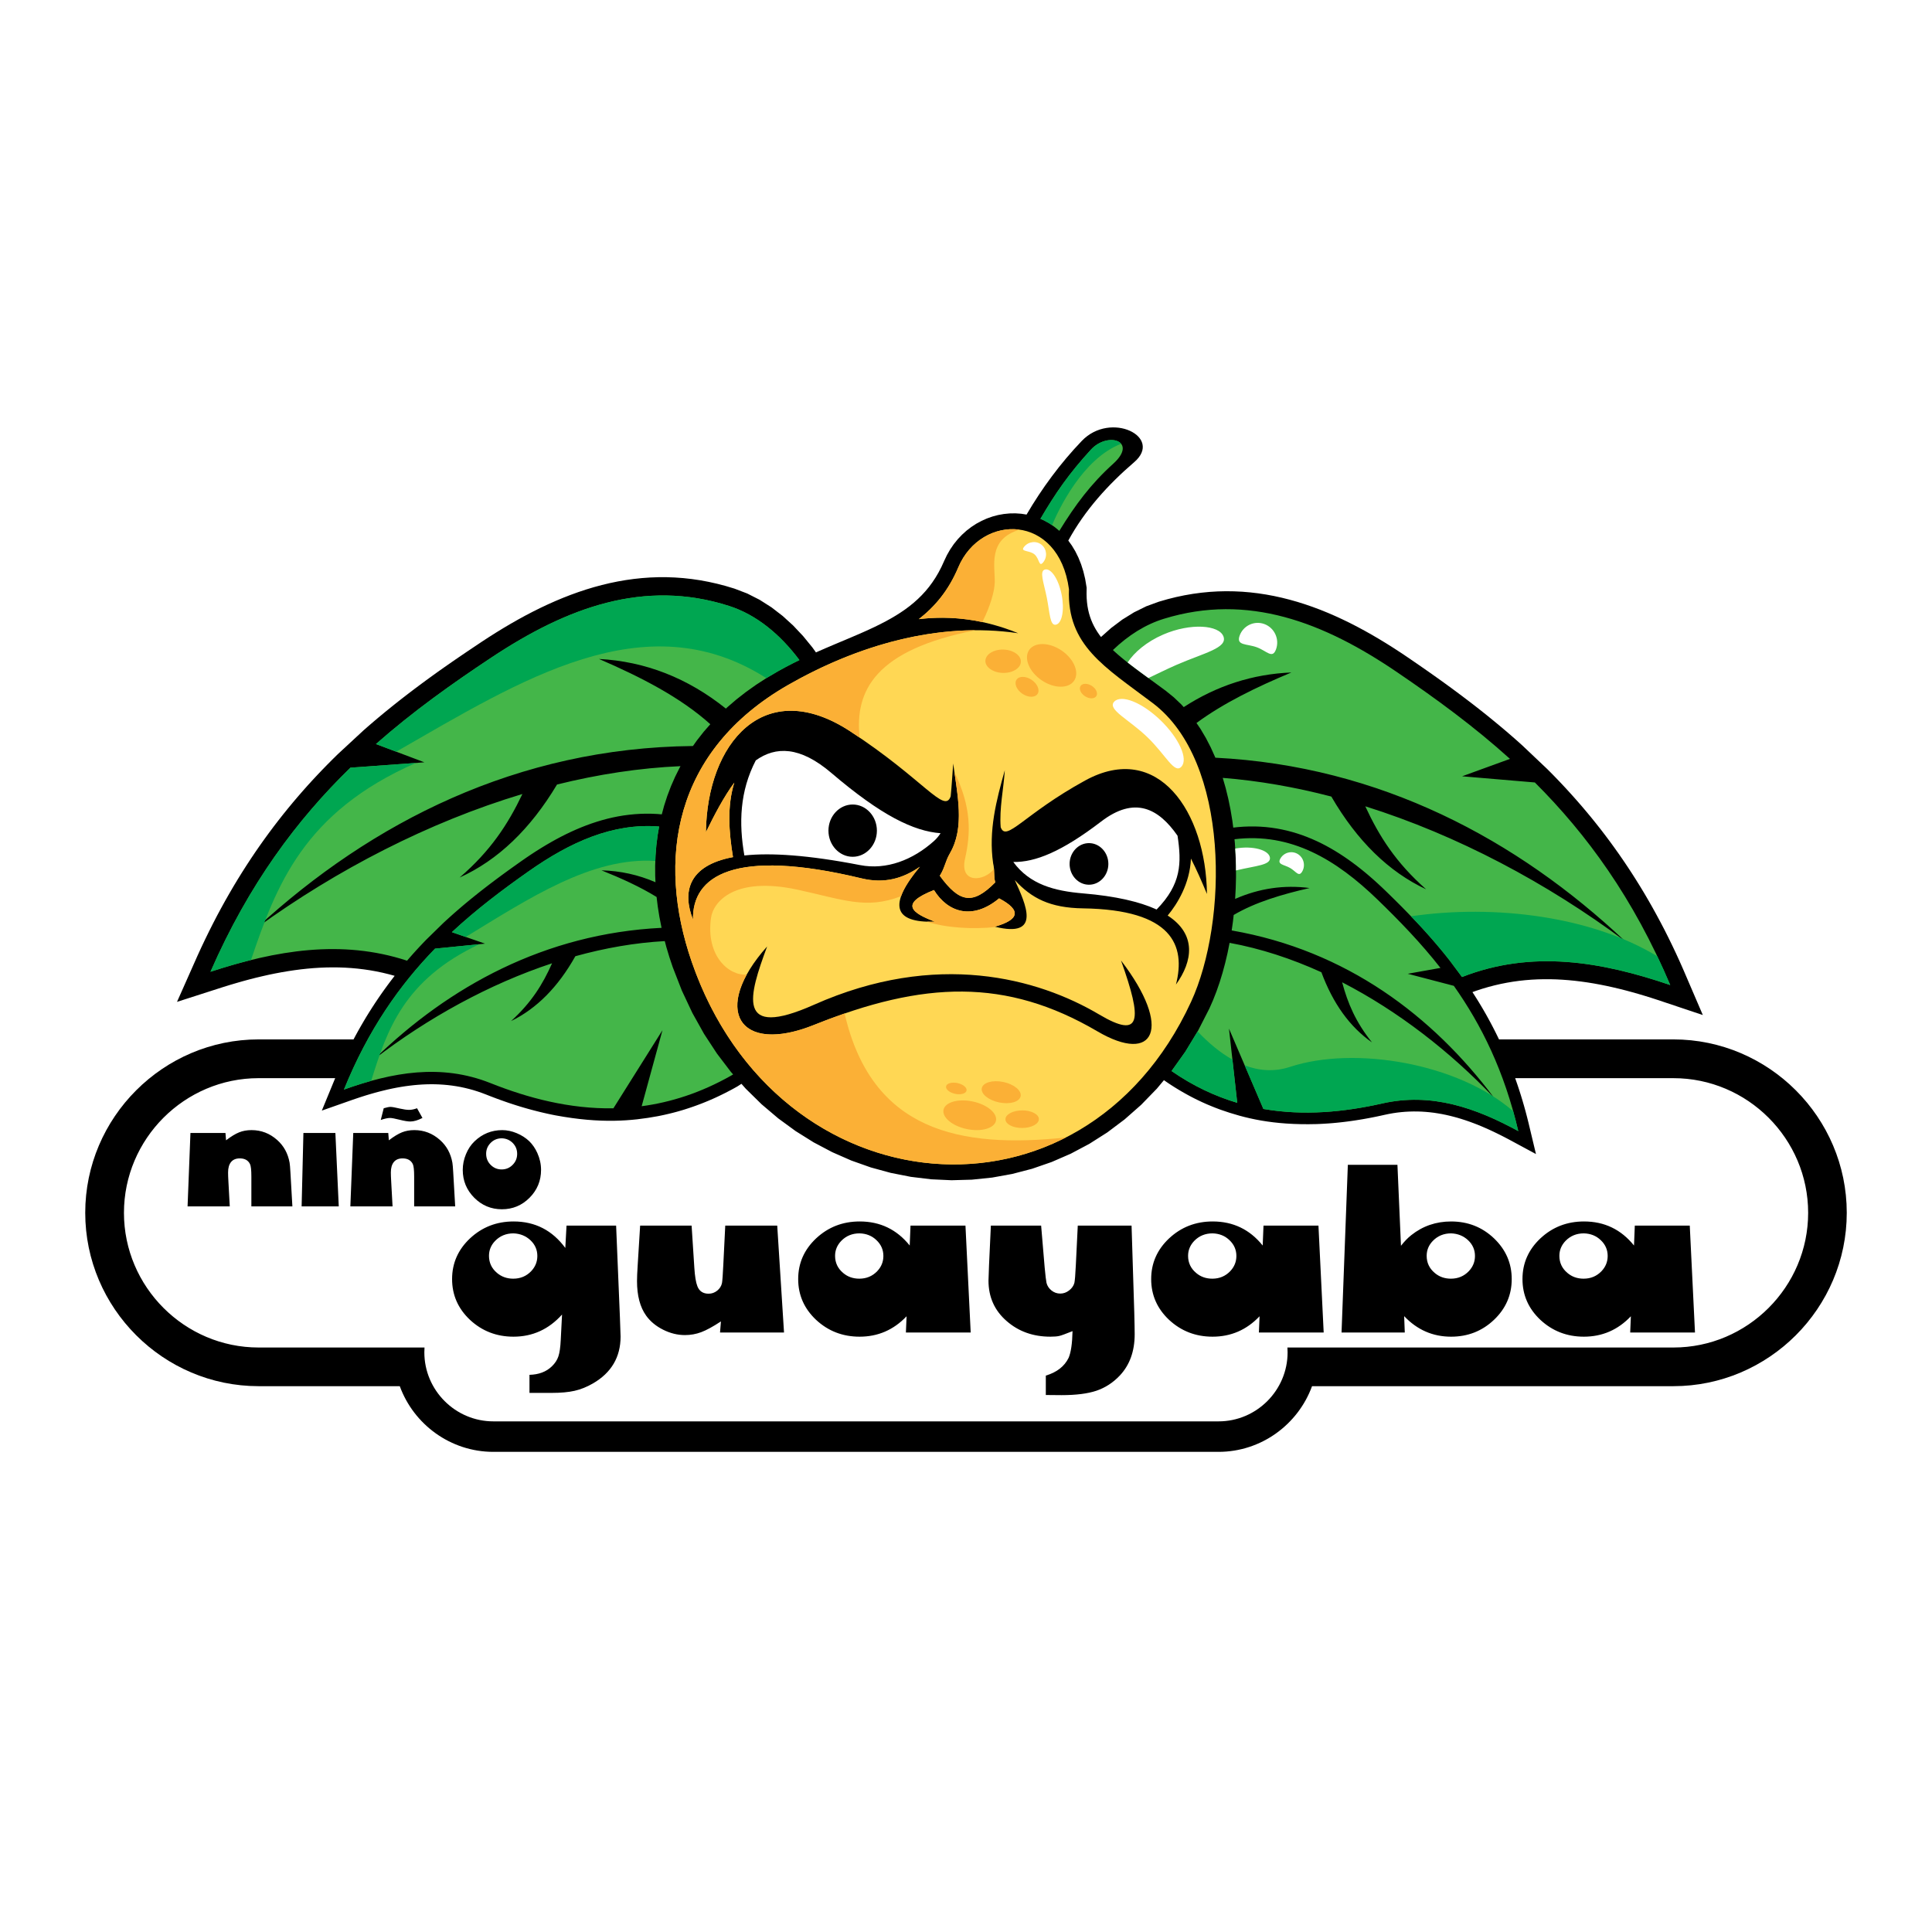
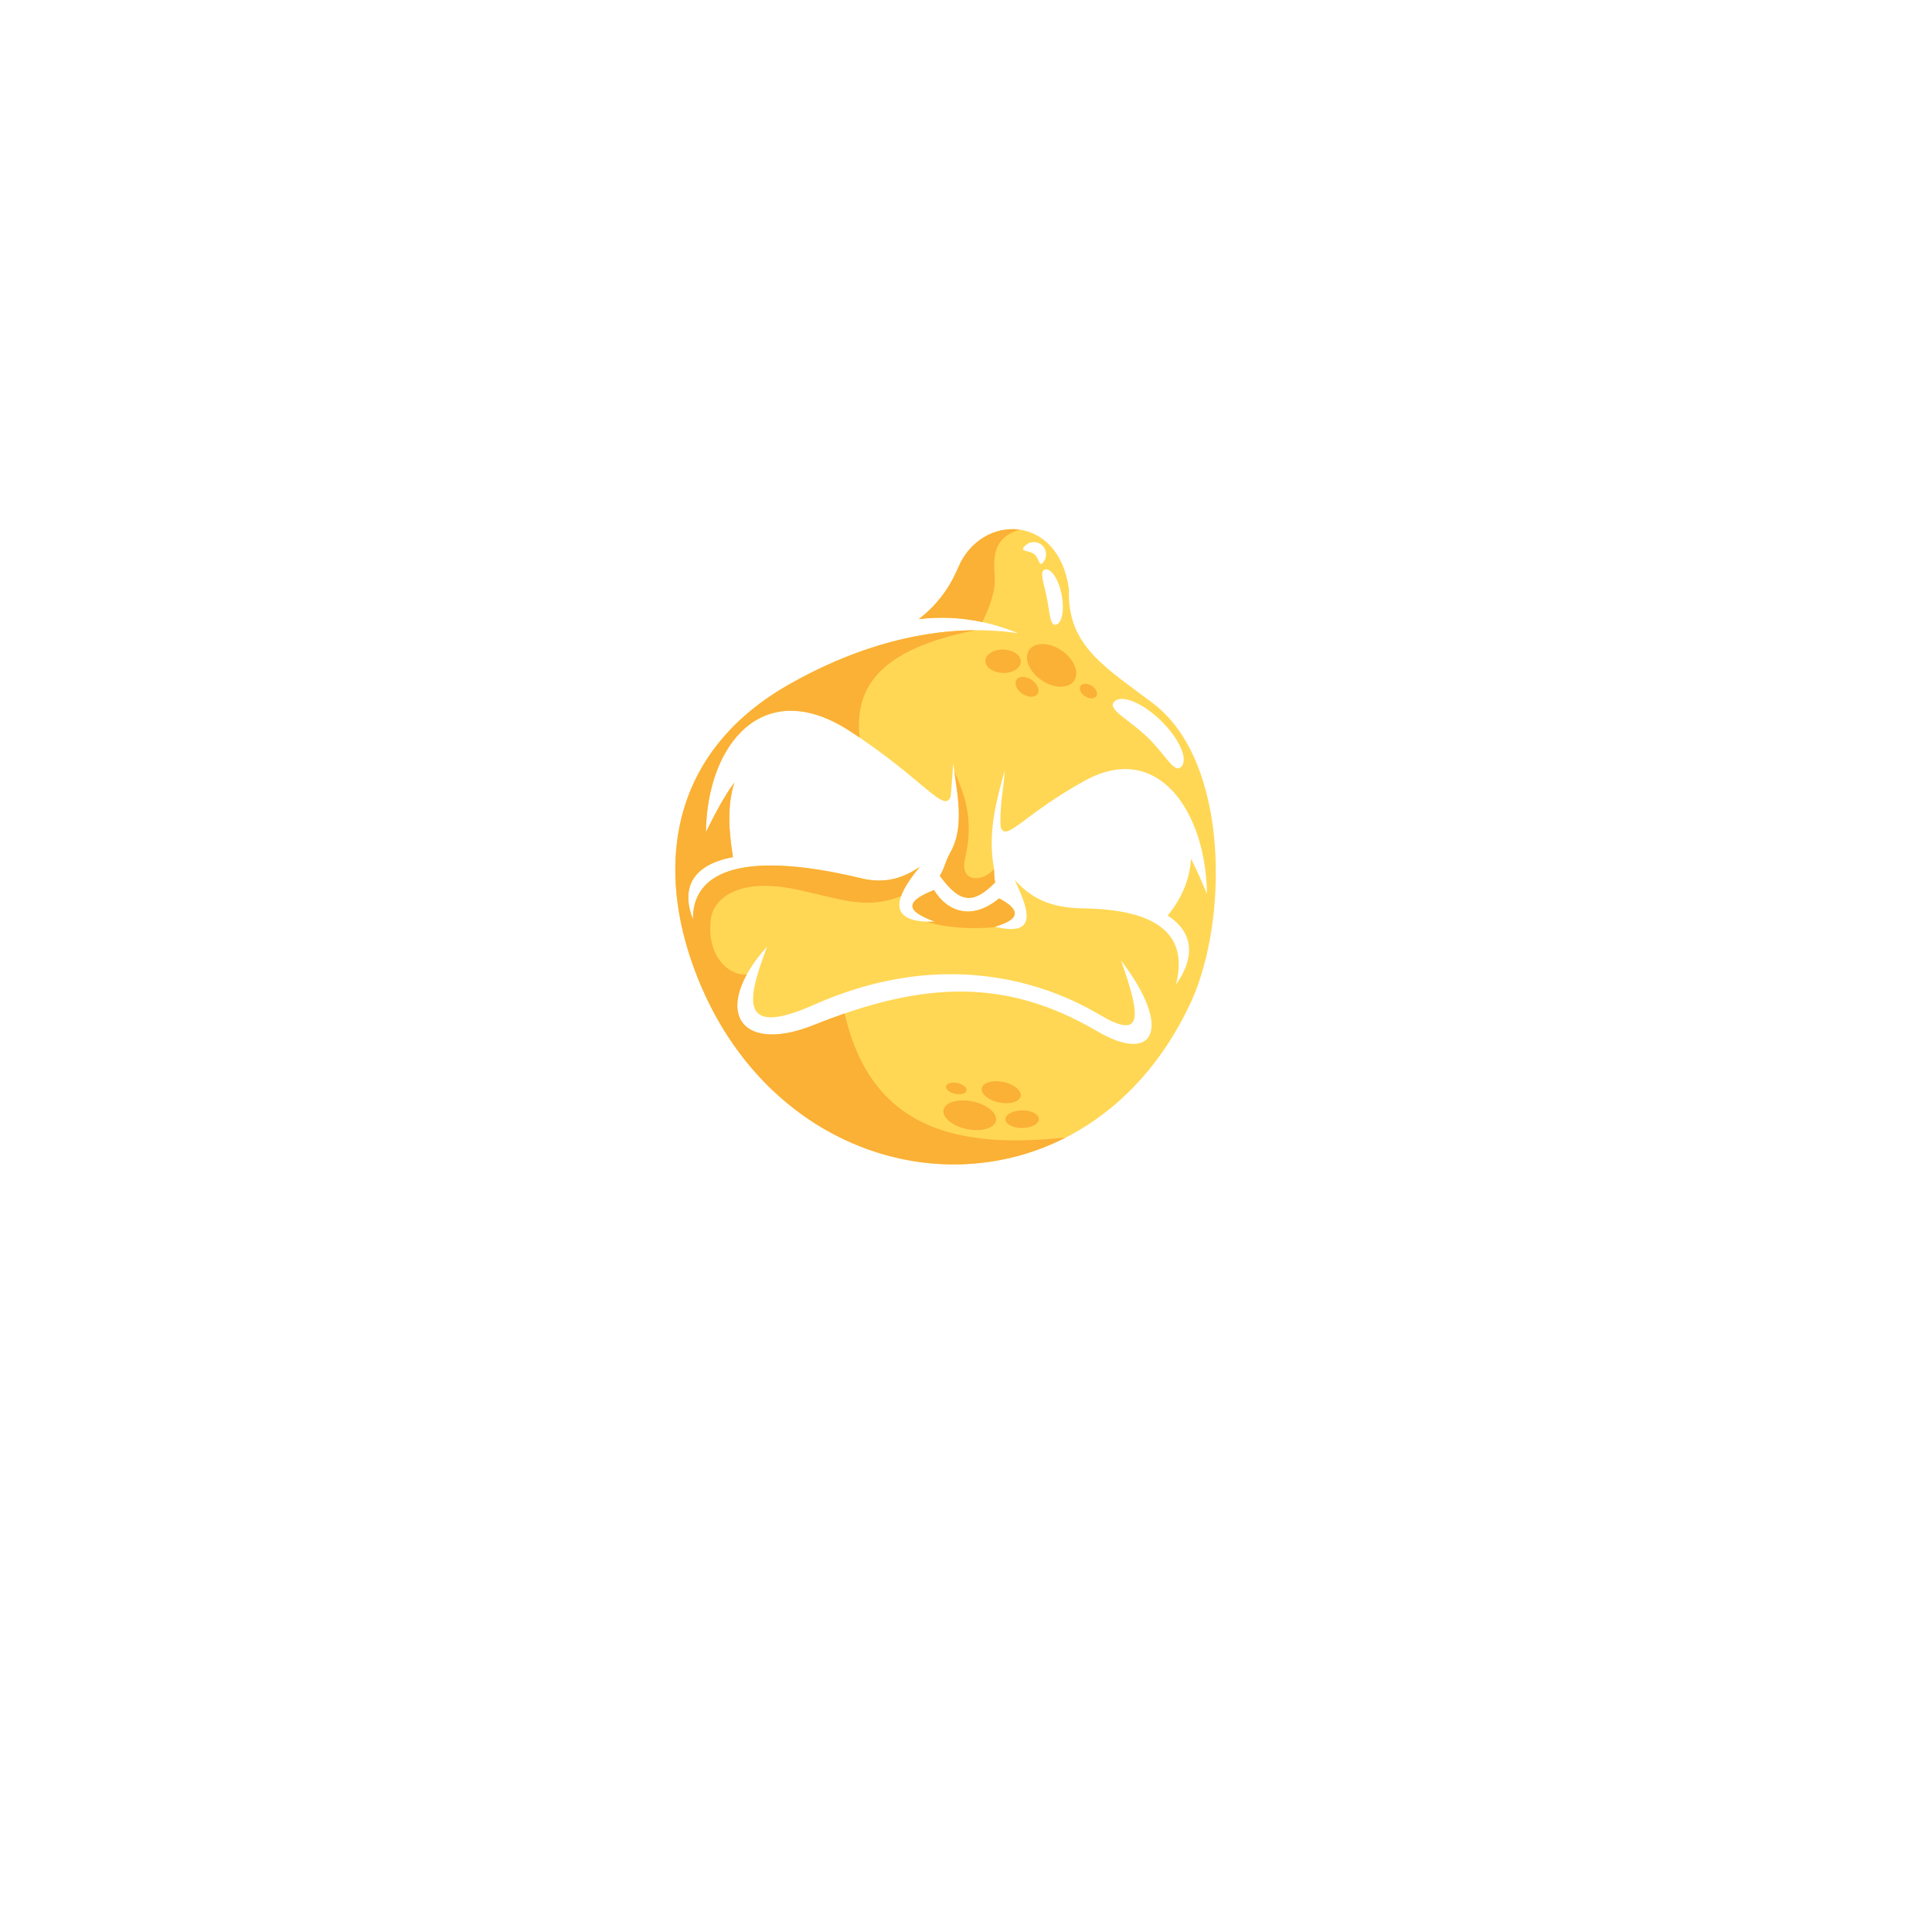
<svg xmlns="http://www.w3.org/2000/svg" version="1.0" id="Layer_1" x="0px" y="0px" width="192.756px" height="192.756px" viewBox="0 0 192.756 192.756" enable-background="new 0 0 192.756 192.756" xml:space="preserve">
  <g>
    <polygon fill-rule="evenodd" clip-rule="evenodd" fill="#FFFFFF" points="0,0 192.756,0 192.756,192.756 0,192.756 0,0  " />
-     <path fill-rule="evenodd" clip-rule="evenodd" d="M114.371,60.487l-1.229,0.605l-1.17,0.725l-1.109,0.834l-1.016,0.903l-0.173-0.23   l-0.193-0.285l-0.179-0.29l-0.162-0.295l-0.146-0.303l-0.13-0.311l-0.115-0.322l-0.1-0.334l-0.083-0.349l-0.067-0.366l-0.049-0.384   l-0.032-0.403l-0.012-0.426l0.009-0.62l-0.148-0.879l-0.18-0.749l-0.224-0.708l-0.268-0.667l-0.308-0.625l-0.349-0.582   l-0.354-0.492c1.655-3.028,3.942-5.56,6.573-7.821c2.932-2.518-2.345-5.131-5.225-2.124c-2.153,2.249-3.964,4.716-5.512,7.35   l-0.525-0.082l-0.583-0.041l-0.581,0.009l-0.578,0.057l-0.573,0.103l-0.564,0.15l-0.552,0.195l-0.537,0.239l-0.521,0.283   l-0.5,0.326l-0.478,0.367l-0.452,0.41l-0.424,0.448l-0.393,0.488l-0.358,0.526l-0.322,0.562l-0.264,0.554l-0.288,0.631l-0.286,0.55   l-0.303,0.514l-0.32,0.482l-0.336,0.454l-0.354,0.425l-0.37,0.402l-0.387,0.38l-0.405,0.362l-0.422,0.343l-0.439,0.328   l-0.459,0.313l-0.476,0.302l-0.494,0.291l-0.512,0.282l-0.529,0.274l-0.544,0.269l-0.562,0.263l-0.577,0.261l-0.591,0.258   l-0.605,0.259l-0.617,0.262l-0.63,0.264l-0.642,0.271l-0.651,0.278l-0.661,0.287l-0.346,0.154l-0.358-0.5l-0.923-1.129   l-0.988-1.049l-1.052-0.959l-1.116-0.86l-1.179-0.751l-1.241-0.63l-1.267-0.484l-0.889-0.268l-0.854-0.223l-0.85-0.189   l-0.846-0.157l-0.843-0.124l-0.838-0.092l-0.834-0.06l-0.83-0.03l-0.826,0.001l-0.82,0.03l-0.815,0.059l-0.81,0.086l-0.805,0.113   l-0.8,0.139l-0.794,0.164l-0.79,0.189l-0.784,0.212l-0.779,0.235l-0.773,0.257l-0.769,0.278l-0.764,0.298l-0.76,0.318l-0.754,0.336   l-0.751,0.354l-0.747,0.372l-0.743,0.388l-0.739,0.404l-0.735,0.419l-0.732,0.433l-0.729,0.447l-0.726,0.46l-0.718,0.469   L47.661,64.3l-0.374,0.25l-0.373,0.25l-0.373,0.251l-0.374,0.253l-0.373,0.254l-0.373,0.256l-0.372,0.256l-0.372,0.259l-0.372,0.26   l-0.371,0.262l-0.37,0.263l-0.371,0.267l-0.369,0.267l-0.369,0.269l-0.368,0.271l-0.368,0.274l-0.367,0.275l-0.366,0.277   l-0.366,0.28l-0.365,0.282l-0.365,0.284l-0.363,0.287l-0.363,0.289l-0.362,0.292l-0.361,0.293l-0.36,0.297l-0.359,0.299   l-0.359,0.303l-0.357,0.305l-0.356,0.308l-0.369,0.323l-2.586,2.394l-0.523,0.516l-0.508,0.51l-0.505,0.519l-0.502,0.527   l-0.498,0.535l-0.495,0.543l-0.491,0.553l-0.487,0.562l-0.485,0.571l-0.479,0.58l-0.477,0.59l-0.472,0.6l-0.468,0.609l-0.464,0.62   l-0.459,0.63l-0.455,0.641l-0.451,0.651l-0.445,0.662l-0.441,0.674l-0.436,0.684l-0.432,0.696l-0.426,0.707l-0.42,0.72l-0.416,0.73   l-0.41,0.743l-0.405,0.755l-0.399,0.769l-0.393,0.78l-0.388,0.794l-0.383,0.807l-0.376,0.819l-2.047,4.609l4.596-1.477l0.655-0.203   l0.654-0.193l0.653-0.188l0.651-0.176l0.649-0.166l0.648-0.154l0.646-0.146l0.644-0.132L28.102,97l0.641-0.108l0.64-0.096   l0.637-0.083l0.636-0.069l0.634-0.055l0.632-0.04l0.63-0.025l0.63-0.009l0.628,0.006l0.626,0.023l0.625,0.04l0.624,0.057   l0.624,0.075l0.622,0.092l0.622,0.112l0.622,0.13l0.621,0.151l0.58,0.158l-0.128,0.164l-0.312,0.408l-0.309,0.416l-0.306,0.422   l-0.303,0.428l-0.3,0.436l-0.296,0.441l-0.293,0.451l-0.29,0.457l-0.287,0.463l-0.282,0.473l-0.279,0.48l-0.276,0.486l-0.271,0.496   l-0.172,0.322h-9.469c-9.515,0-17.299,7.785-17.299,17.299l0,0c0,9.514,7.784,17.299,17.299,17.299h14.083   c1.391,3.811,5.06,6.553,9.337,6.553h72.345c4.277,0,7.945-2.742,9.335-6.553h36.05c9.515,0,17.299-7.785,17.299-17.299l0,0   c0-9.514-7.784-17.299-17.299-17.299h-17.397l-0.142-0.295l-0.22-0.445l-0.225-0.441l-0.228-0.434l-0.231-0.428l-0.235-0.424   l-0.238-0.416l-0.242-0.412l-0.246-0.408l-0.248-0.4l-0.252-0.396l-0.143-0.219l0.372-0.135l0.615-0.201l0.613-0.18l0.613-0.16   l0.613-0.141l0.613-0.121l0.614-0.104l0.613-0.084l0.615-0.066l0.615-0.049l0.615-0.031l0.617-0.014h0.618l0.619,0.016l0.621,0.033   l0.622,0.047l0.623,0.061l0.626,0.076l0.626,0.088l0.629,0.102l0.629,0.115l0.633,0.127l0.632,0.139l0.635,0.15l0.636,0.16   l0.638,0.172l0.638,0.18l0.641,0.191l0.642,0.199l0.644,0.209l4.507,1.508l-1.961-4.563l-0.36-0.811l-0.366-0.798l-0.373-0.786   l-0.378-0.773l-0.383-0.761l-0.391-0.748l-0.396-0.737l-0.399-0.724l-0.406-0.713l-0.41-0.702l-0.417-0.69l-0.421-0.679   l-0.426-0.668l-0.431-0.657l-0.436-0.647l-0.44-0.636l-0.445-0.626l-0.448-0.615l-0.454-0.605l-0.457-0.596l-0.463-0.586   l-0.465-0.577l-0.471-0.568l-0.473-0.559l-0.478-0.55l-0.481-0.541l-0.483-0.533l-0.487-0.525l-0.491-0.517l-0.494-0.509   l-0.51-0.514l-2.518-2.386l-0.359-0.323l-0.347-0.308l-0.349-0.304l-0.35-0.303l-0.35-0.299l-0.352-0.296l-0.352-0.293   l-0.354-0.292l-0.354-0.289l-0.354-0.287l-0.355-0.284l-0.356-0.282l-0.356-0.279l-0.357-0.277l-0.358-0.275l-0.359-0.273   l-0.359-0.271l-0.359-0.269l-0.36-0.267l-0.361-0.267l-0.361-0.263l-0.361-0.263l-0.362-0.26l-0.364-0.259l-0.362-0.257   l-0.363-0.256l-0.364-0.254l-0.364-0.254l-0.364-0.252l-0.364-0.25l-0.364-0.25l-0.369-0.252l-0.702-0.471l-0.709-0.461   l-0.712-0.448l-0.716-0.435l-0.719-0.421l-0.723-0.406l-0.726-0.391l-0.731-0.375l-0.735-0.357l-0.738-0.34l-0.743-0.322   l-0.749-0.303l-0.754-0.282l-0.759-0.262l-0.764-0.24l-0.77-0.218l-0.775-0.195l-0.78-0.171l-0.785-0.146l-0.791-0.121   l-0.796-0.094l-0.802-0.068l-0.807-0.038l-0.813-0.011l-0.817,0.019l-0.821,0.049l-0.826,0.081l-0.831,0.111l-0.835,0.144   l-0.839,0.176l-0.843,0.21l-0.88,0.253L114.371,60.487L114.371,60.487z" />
-     <path fill-rule="evenodd" clip-rule="evenodd" fill="#44B649" d="M133.905,98.002c0.559,2.084,1.339,3.953,2.979,5.998   c-2.206-1.537-3.889-3.871-5.049-7c-2.986-1.357-6.062-2.366-9.159-2.932l-0.203,1.01l-0.236,1.003l-0.263,0.975l-0.289,0.945   l-0.315,0.908l-0.341,0.873l-0.371,0.842l-1.139,2.227l-1.261,2.078l-1.369,1.922l-0.004,0.006   c2.152,1.494,4.351,2.516,6.555,3.172l-0.825-7.402l3.434,8.014c4.058,0.703,8.086,0.303,11.847-0.547   c4.917-1.115,9.318,0.43,13.583,2.758c-1.389-5.975-3.674-10.596-6.43-14.496l-4.597-1.203l3.264-0.584   c-1.952-2.491-4.089-4.698-6.278-6.816c-4.129-3.996-8.635-6.709-14.272-6.024l0.038,0.396l0.072,1.125l0.037,1.126l0.004,1.125   l-0.029,1.12l-0.058,1.063c2.409-1.057,4.885-1.418,7.43-1.086c-2.769,0.633-5.417,1.417-7.575,2.688l-0.071,0.639l-0.128,0.905   c11.477,2.001,20.054,8.542,26.173,16.688C144.7,104.936,139.493,100.879,133.905,98.002L133.905,98.002z M105.689,52.965   l-0.011-0.011l-0.483-0.394l-0.508-0.345l-0.531-0.294l-0.353-0.156c1.459-2.504,2.855-4.531,5.038-6.905   c1.693-1.842,4.717-0.845,2.235,1.398C108.832,48.287,107.297,50.349,105.689,52.965L105.689,52.965z M136.215,80.445   c1.389,3.001,3.057,5.623,6.069,8.28c-3.733-1.745-6.886-4.829-9.457-9.252c-3.604-0.94-7.232-1.578-10.834-1.864l0.294,1.02   l0.261,1.071l0.222,1.088l0.183,1.102l0.088,0.681l0.495-0.054l0.565-0.041l0.56-0.02l0.553,0l0.546,0.021l0.54,0.04l0.534,0.061   l0.527,0.079l0.521,0.097l0.515,0.115l0.508,0.133l0.501,0.149l0.495,0.166l0.488,0.182l0.482,0.197l0.477,0.211l0.471,0.226   l0.464,0.24l0.458,0.253l0.453,0.266l0.448,0.278l0.441,0.289l0.438,0.301l0.433,0.312l0.429,0.323l0.423,0.332l0.419,0.341   l0.415,0.351l0.412,0.36l0.407,0.368l0.404,0.375l0.398,0.38l0.21,0.203l0.207,0.202l0.205,0.202l0.206,0.202l0.206,0.204   l0.206,0.205l0.205,0.205l0.204,0.206l0.205,0.208l0.204,0.208l0.203,0.208l0.202,0.21l0.203,0.211l0.202,0.212L141.331,92   l0.2,0.214l0.201,0.216l0.2,0.217l0.198,0.218l0.198,0.22l0.197,0.221l0.196,0.222l0.196,0.223l0.195,0.226l0.195,0.227   l0.192,0.228l0.193,0.229l0.191,0.231l0.191,0.233l0.189,0.235l0.188,0.236l0.195,0.247l1.218,1.634   c6.978-2.729,13.876-1.548,20.774,0.801c-3.661-8.661-8.322-15.042-13.504-20.212l-7.258-0.616l4.776-1.736   c-3.601-3.251-7.405-6.025-11.267-8.652c-7.319-4.979-14.873-7.905-23.259-5.328c-1.859,0.571-3.57,1.662-5.09,3.12l0.151,0.142   l0.312,0.278l0.326,0.279l0.343,0.281l0.356,0.284l0.372,0.288l0.385,0.292l0.397,0.296l0.409,0.301l0.421,0.308l0.433,0.315   l0.441,0.322l0.452,0.331l0.484,0.357l0.786,0.636l0.752,0.715l0.245,0.27c3.308-2.144,6.889-3.297,10.742-3.456   c-3.458,1.445-6.752,3.039-9.469,5.04l0.406,0.598l0.535,0.904l0.485,0.94l0.438,0.973l0.019,0.048   c16.484,0.83,30.129,8.19,40.85,18.278C154.334,88.093,145.408,83.33,136.215,80.445L136.215,80.445z M55.08,96.107   c-0.924,2.081-2.045,3.903-4.091,5.766c2.552-1.242,4.69-3.398,6.414-6.471c2.966-0.823,5.96-1.346,8.922-1.509l0.154,0.583   l0.301,1.002l0.338,1.011l0.912,2.343l1.047,2.227l1.169,2.094l1.283,1.959l1.389,1.826l0.227,0.256   c-0.073,0.045-0.148,0.09-0.223,0.133c-3.019,1.707-6,2.654-8.903,3.041l2.076-7.584l-4.896,7.793   c-4.347,0.068-8.482-1.01-12.263-2.516c-4.945-1.969-9.789-1.082-14.619,0.646c2.43-6.002,5.572-10.445,9.085-14.06l4.991-0.5   l-3.308-1.146c2.445-2.276,5.036-4.228,7.667-6.077c4.126-2.9,8.378-4.834,13.01-4.461l-0.151,0.88l-0.126,1.003l-0.081,1.007   l-0.039,1.012l0.004,1.015l0.028,0.64c-1.706-0.741-3.501-1.136-5.387-1.186c1.958,0.784,3.843,1.637,5.498,2.658l0.114,0.937   l0.161,1.016l0.197,1.013l0.026,0.112c-11.651,0.578-21.197,5.856-28.617,13.058C42.684,101.564,48.78,98.189,55.08,96.107   L55.08,96.107z M52.121,79.217c-1.447,3.031-3.173,5.672-6.265,8.335c3.813-1.727,7.052-4.82,9.718-9.281   c4.105-1.018,8.238-1.652,12.321-1.832l-0.073,0.129L67.357,77.5l-0.415,0.946l-0.364,0.959l-0.315,0.971l-0.236,0.873   l-0.474-0.039l-0.567-0.025l-0.563-0.004l-0.56,0.016l-0.555,0.036l-0.551,0.055L62.21,81.36l-0.544,0.092l-0.539,0.109   l-0.535,0.126l-0.532,0.143l-0.527,0.159l-0.524,0.173L58.49,82.35l-0.516,0.203l-0.512,0.216l-0.509,0.229l-0.506,0.242   l-0.502,0.254l-0.499,0.266l-0.496,0.277l-0.493,0.287l-0.49,0.298l-0.489,0.307l-0.485,0.316L52.51,85.57l-0.479,0.332   L51.78,86.08l-0.249,0.176l-0.248,0.177l-0.248,0.177l-0.249,0.179l-0.248,0.179l-0.247,0.18l-0.248,0.181l-0.247,0.183   l-0.247,0.183l-0.246,0.184l-0.246,0.186l-0.247,0.187l-0.245,0.188l-0.245,0.189l-0.244,0.19l-0.245,0.192l-0.244,0.194   l-0.243,0.195l-0.243,0.196l-0.242,0.198l-0.242,0.199l-0.241,0.201l-0.241,0.203l-0.24,0.205l-0.239,0.206l-0.239,0.208   l-0.238,0.209l-0.237,0.212l-0.236,0.213l-0.236,0.215l-0.244,0.226l-1.708,1.67l-0.345,0.359l-0.335,0.355l-0.333,0.361   l-0.33,0.366l-0.328,0.373l-0.235,0.273c-6.551-2.147-13.076-1.033-19.614,1.106c3.825-8.751,8.636-15.176,13.962-20.362   l7.378-0.537l-4.83-1.822c3.697-3.257,7.595-6.029,11.549-8.65c7.494-4.968,15.202-7.846,23.688-5.126   c2.704,0.866,5.085,2.818,7.013,5.398l-0.037,0.018l-0.69,0.343l-0.696,0.363l-0.705,0.387l-1.122,0.661l-1.069,0.692l-1.012,0.719   l-0.956,0.746l-0.898,0.771l-0.15,0.142c-3.817-3.055-8.037-4.706-12.661-4.953c4.186,1.81,8.131,3.832,11.106,6.511l-0.658,0.754   l-0.678,0.862l-0.396,0.559c-17.544,0.174-32.089,7.637-43.486,18.107C33.626,86.762,42.75,82.034,52.121,79.217L52.121,79.217z" />
    <path fill-rule="evenodd" clip-rule="evenodd" fill="#FFD754" d="M101.588,63.178c-3.356-1.372-6.659-1.797-9.917-1.407   c1.62-1.261,2.969-2.869,3.933-5.156c2.273-5.396,10.022-5.433,11.048,2.178c-0.212,5.601,3.566,7.739,8.361,11.357   c7.718,5.823,7.497,21.827,3.82,29.803c-10.877,23.586-41.264,20.77-49.82-3.995c-3.5-10.13-1.885-21.05,9.662-27.644   C85.533,64.399,93.607,62.004,101.588,63.178L101.588,63.178z M76.537,94.428c-5.643,6.326-2.802,10.832,4.669,7.833   c10.928-4.387,19.165-4.709,28.277,0.633c5.696,3.342,7.551-0.289,2.36-7.068c2.143,6.001,2.043,7.89-2.179,5.39   c-6.113-3.621-16.227-6.407-28.452-0.971C73.363,103.734,74.716,99.34,76.537,94.428L76.537,94.428z M69.14,91.747   c-1.07-2.706-0.523-5.385,3.99-6.233c-0.416-2.554-0.599-5.07,0.131-7.434c-1.038,1.414-1.959,3.162-2.832,4.948   c0.112-8.858,5.784-15.702,14.398-10.064c7.41,4.85,9.406,8.277,10.023,6.481c0.104-1.012,0.16-2.116,0.25-3.269   c0.422,3.143,1.175,6.391-0.333,8.971c-0.465,0.795-0.507,1.453-1.005,2.228c1.973,2.703,3.294,2.924,5.529,0.665   c-0.166-0.665-0.038-1.231-0.204-1.896c-0.479-3.274,0.321-6.293,1.163-9.304c-0.118,1.865-0.559,3.82-0.411,5.691   c0.558,1.534,2.296-1.3,8.428-4.661c7.27-3.984,12.057,3.13,12.151,11.318c-0.506-1.218-1.032-2.422-1.597-3.527   c-0.104,2.482-1.353,4.525-2.322,5.682c2.894,1.874,2.511,4.546,0.826,6.886c0.994-3.904-0.346-7.471-9.268-7.602   c-3.296-0.048-5.131-0.998-6.812-2.824c1.081,2.391,2.726,5.824-1.993,4.652c2.411-0.681,2.718-1.622,0.43-2.825   c-2.673,2.221-5.133,1.389-6.5-0.831c-3.508,1.381-2.17,2.301,0.089,3.157c-4.154,0.131-4.652-1.697-1.495-5.482   c-1.71,1.188-3.558,1.706-5.815,1.163C73.188,84.564,69.056,87.418,69.14,91.747L69.14,91.747z" />
    <path fill-rule="evenodd" clip-rule="evenodd" fill="#FBB036" d="M100.117,64.808c0.975,0.029,1.754,0.575,1.735,1.216   c-0.019,0.642-0.829,1.142-1.804,1.113c-0.975-0.028-1.754-0.575-1.735-1.216C98.332,65.279,99.143,64.779,100.117,64.808   L100.117,64.808z M102.938,67.836c0.575,0.394,0.833,1.024,0.574,1.403c-0.26,0.378-0.94,0.366-1.516-0.028   c-0.576-0.394-0.833-1.024-0.574-1.403S102.362,67.441,102.938,67.836L102.938,67.836z M105.929,64.911   c1.235,0.845,1.788,2.198,1.231,3.01c-0.557,0.812-2.017,0.786-3.251-0.06c-1.234-0.845-1.788-2.197-1.231-3.01   S104.695,64.066,105.929,64.911L105.929,64.911z M108.925,68.426c0.434,0.276,0.639,0.736,0.456,1.023   c-0.183,0.288-0.686,0.296-1.12,0.02c-0.434-0.277-0.64-0.736-0.456-1.023C107.987,68.158,108.49,68.149,108.925,68.426   L108.925,68.426z M95.524,108.057c0.562,0.119,0.97,0.455,0.908,0.752c-0.062,0.297-0.571,0.441-1.133,0.324   c-0.562-0.117-0.97-0.455-0.908-0.752C94.453,108.086,94.961,107.939,95.524,108.057L95.524,108.057z M101.976,110.783   c0.919-0.004,1.67,0.387,1.673,0.869c0.003,0.484-0.744,0.883-1.663,0.887c-0.918,0.006-1.67-0.385-1.673-0.867   C100.31,111.188,101.058,110.789,101.976,110.783L101.976,110.783z M97.039,109.893c1.44,0.301,2.486,1.166,2.328,1.924   c-0.158,0.76-1.463,1.133-2.904,0.83c-1.441-0.301-2.487-1.166-2.328-1.924C94.293,109.963,95.598,109.59,97.039,109.893   L97.039,109.893z M100.103,107.949c1.067,0.225,1.842,0.863,1.725,1.426c-0.118,0.561-1.084,0.838-2.15,0.613   c-1.066-0.223-1.842-0.861-1.724-1.424C98.07,108.004,99.036,107.727,100.103,107.949L100.103,107.949z M106.333,113.488   c-13.404,6.852-31.11,0.443-37.32-17.53c-3.5-10.13-1.885-21.05,9.662-27.644c5.636-3.218,12.095-5.408,18.648-5.435   c-9.947,1.95-12.066,5.98-11.557,10.709c-0.303-0.206-0.615-0.415-0.938-0.625c-8.614-5.638-14.286,1.206-14.398,10.064   c0.872-1.786,1.793-3.534,2.832-4.948c-0.73,2.364-0.547,4.879-0.131,7.434c-4.514,0.848-5.06,3.528-3.99,6.233   c-0.083-4.329,4.048-7.183,16.823-4.109c2.257,0.543,4.105,0.025,5.815-1.163c-0.973,1.166-1.598,2.145-1.876,2.939   c-3.499,1.357-5.829,0.322-10.336-0.65c-6.299-1.359-8.405,1.206-8.631,2.817c-0.534,3.826,1.823,5.799,3.565,5.654   c-2.605,4.742,0.402,7.555,6.706,5.025c1.043-0.42,2.062-0.801,3.06-1.145C86.968,112.873,95.781,114.605,106.333,113.488   L106.333,113.488z M95.222,77.032c1.698,3.485,1.647,6.05,1.06,8.635c-0.576,2.536,1.929,2.286,2.89,1.024   c0.033,0.447,0.001,0.873,0.12,1.349c-2.235,2.259-3.556,2.038-5.529-0.665c0.498-0.775,0.541-1.433,1.005-2.228   C96.14,82.8,95.641,79.901,95.222,77.032L95.222,77.032z M99.363,92.482c-2.311,0.27-5.062,0.074-6.911-0.527   c0.256,0.01,0.528,0.012,0.82,0.002c-2.259-0.855-3.598-1.776-0.089-3.157c1.367,2.22,3.827,3.051,6.5,0.831   c2.288,1.203,1.981,2.144-0.43,2.825C99.291,92.466,99.327,92.474,99.363,92.482L99.363,92.482z M98.011,62.064   c-2.133-0.458-4.246-0.545-6.34-0.293c1.62-1.261,2.969-2.869,3.933-5.156c1.159-2.752,3.741-4.108,6.13-3.77   c-3.262,0.947-2.429,3.754-2.489,5.268C99.187,59.551,98.366,61.35,98.011,62.064L98.011,62.064z" />
-     <path fill-rule="evenodd" clip-rule="evenodd" fill="#00A651" d="M116.885,106.857c2.152,1.494,4.352,2.516,6.556,3.172   l-0.48-4.314c-1.239-0.693-2.406-1.68-3.476-2.807l-1.226,2.021l-1.369,1.922L116.885,106.857L116.885,106.857z M104.961,52.401   l-0.273-0.186l-0.531-0.294l-0.353-0.156c1.459-2.504,2.855-4.531,5.038-6.905c1.021-1.11,2.523-1.189,3.014-0.585   C108.003,45.765,105.614,50.847,104.961,52.401L104.961,52.401z M124.185,106.291l1.864,4.35c4.058,0.703,8.086,0.303,11.847-0.547   c4.917-1.115,9.318,0.43,13.583,2.758c-0.157-0.678-0.327-1.34-0.508-1.984c-5.487-4.791-15.827-6.549-22.262-4.426   C127.141,106.959,125.622,106.838,124.185,106.291L124.185,106.291z M145.869,97.477c6.979-2.729,13.876-1.548,20.774,0.801   c-0.416-0.984-0.846-1.938-1.286-2.864c-6.562-3.989-16.212-5.213-24.581-3.997l0.151,0.158l0.202,0.212L141.331,92l0.2,0.214   l0.201,0.216l0.2,0.217l0.198,0.218l0.198,0.22l0.197,0.221l0.196,0.222l0.196,0.223l0.195,0.226l0.195,0.227l0.192,0.228   l0.193,0.229l0.191,0.231l0.191,0.233l0.189,0.235l0.188,0.236l0.195,0.247L145.869,97.477L145.869,97.477z M65.381,85.901   c-6.324-0.428-12.618,3.738-18.915,7.579l-1.383-0.479c2.445-2.276,5.036-4.228,7.667-6.077c4.126-2.9,8.378-4.834,13.01-4.461   l-0.151,0.88l-0.126,1.003l-0.081,1.007L65.381,85.901L65.381,85.901z M37.031,107.838c-0.906,0.252-1.812,0.545-2.716,0.869   c2.43-6.002,5.572-10.445,9.085-14.06l4.419-0.443C40.279,97.764,38.602,102.787,37.031,107.838L37.031,107.838z M72.747,60.458   c2.704,0.866,5.085,2.818,7.013,5.399l-0.037,0.017l-0.69,0.343l-0.696,0.363l-0.705,0.387l-1.122,0.661L76.46,67.66   c-12.096-7.718-24.522,0.227-36.931,7.336l-2.02-0.762c3.697-3.257,7.595-6.029,11.549-8.65   C56.553,60.617,64.261,57.739,72.747,60.458L72.747,60.458z M25.039,95.782c-1.346,0.334-2.693,0.732-4.04,1.173   c3.825-8.751,8.636-15.176,13.962-20.362l6.533-0.475C30.233,81.063,27.558,88.4,25.039,95.782L25.039,95.782z" />
    <path fill-rule="evenodd" clip-rule="evenodd" fill="#FFFFFF" d="M56.075,131.152c-1.325,1.473-2.938,2.209-4.846,2.209   c-1.689,0-3.134-0.561-4.337-1.678c-1.19-1.121-1.787-2.477-1.787-4.07c0-1.586,0.597-2.938,1.787-4.059   c1.204-1.125,2.653-1.689,4.351-1.689c2.144,0,3.86,0.883,5.158,2.643l0.121-2.229h4.948l0.379,9.152   c0.044,1.062,0.067,1.703,0.067,1.912c0,2.055-0.919,3.615-2.756,4.682c-0.61,0.352-1.221,0.598-1.832,0.736   c-0.606,0.139-1.377,0.209-2.309,0.209h-2.193v-1.803c0.932-0.025,1.676-0.305,2.233-0.846c0.312-0.301,0.531-0.631,0.651-0.992   c0.121-0.359,0.201-0.906,0.236-1.643L56.075,131.152L56.075,131.152z M51.229,123.053c-0.731,0-1.342,0.25-1.828,0.75   c-0.41,0.422-0.615,0.92-0.615,1.492c0,0.688,0.268,1.254,0.798,1.703c0.455,0.385,0.994,0.576,1.619,0.576   c0.718,0,1.315-0.25,1.792-0.748c0.41-0.432,0.615-0.938,0.615-1.518c0-0.611-0.228-1.135-0.687-1.57   C52.464,123.309,51.902,123.078,51.229,123.053L51.229,123.053z M77.544,122.279l0.678,10.664h-6.384l0.089-1.105   c-0.802,0.527-1.458,0.883-1.97,1.074c-0.517,0.193-1.057,0.289-1.623,0.289c-0.74,0-1.467-0.18-2.18-0.539   c-0.713-0.359-1.275-0.824-1.685-1.396c-0.611-0.85-0.914-2.004-0.914-3.457c0-0.359,0.022-0.881,0.067-1.568l0.245-3.961h5.136   l0.271,4.195c0.054,0.857,0.156,1.473,0.303,1.85c0.192,0.498,0.566,0.748,1.124,0.748c0.312,0,0.598-0.1,0.856-0.305   c0.254-0.205,0.415-0.461,0.477-0.762c0.04-0.238,0.084-0.824,0.129-1.766l0.196-3.961H77.544L77.544,122.279z M90.45,131.324   c-1.289,1.359-2.853,2.037-4.689,2.037c-1.69,0-3.134-0.561-4.338-1.678c-1.19-1.121-1.788-2.477-1.788-4.07   c0-1.586,0.598-2.938,1.788-4.059c1.204-1.125,2.652-1.689,4.351-1.689c2.037,0,3.7,0.799,4.988,2.4l0.08-1.986h5.483l0.521,10.664   h-6.464L90.45,131.324L90.45,131.324z M85.76,123.053c-0.731,0-1.342,0.25-1.828,0.75c-0.411,0.43-0.616,0.928-0.616,1.492   c0,0.688,0.268,1.254,0.798,1.703c0.45,0.385,0.99,0.576,1.618,0.576c0.714,0,1.311-0.25,1.788-0.748   c0.41-0.432,0.615-0.938,0.615-1.518c0-0.611-0.228-1.139-0.687-1.574C86.995,123.295,86.429,123.07,85.76,123.053L85.76,123.053z    M112.896,122.279l0.271,8.676c0.026,1.021,0.04,1.74,0.04,2.158c0,1.707-0.499,3.088-1.502,4.143   c-0.669,0.703-1.444,1.201-2.318,1.498c-0.874,0.293-2.033,0.439-3.478,0.439c-0.41,0-0.932-0.006-1.568-0.014v-1.936   c1.096-0.328,1.854-0.914,2.273-1.768c0.236-0.543,0.365-1.434,0.392-2.668c-0.673,0.268-1.109,0.432-1.314,0.477   c-0.205,0.051-0.504,0.076-0.892,0.076c-1.726,0-3.179-0.52-4.364-1.557c-1.208-1.047-1.814-2.393-1.814-4.033   c0-0.213,0.018-0.723,0.053-1.535l0.184-3.957h5.015l0.353,4.184c0.076,0.814,0.138,1.326,0.183,1.531   c0.075,0.301,0.245,0.555,0.499,0.76c0.259,0.205,0.549,0.307,0.869,0.307c0.326,0,0.62-0.105,0.888-0.314   c0.272-0.209,0.445-0.459,0.526-0.752c0.049-0.23,0.098-0.812,0.143-1.754l0.195-3.961H112.896L112.896,122.279z M125.667,131.324   c-1.289,1.359-2.853,2.037-4.69,2.037c-1.688,0-3.133-0.561-4.337-1.678c-1.19-1.121-1.787-2.477-1.787-4.07   c0-1.586,0.597-2.938,1.787-4.059c1.204-1.125,2.652-1.689,4.351-1.689c2.038,0,3.7,0.799,4.988,2.4l0.081-1.986h5.483   l0.521,10.664H125.6L125.667,131.324L125.667,131.324z M120.977,123.053c-0.73,0-1.341,0.25-1.827,0.75   c-0.41,0.43-0.615,0.928-0.615,1.492c0,0.688,0.268,1.254,0.798,1.703c0.45,0.385,0.989,0.576,1.619,0.576   c0.713,0,1.31-0.25,1.787-0.748c0.41-0.432,0.615-0.938,0.615-1.518c0-0.611-0.228-1.139-0.687-1.574   C122.213,123.295,121.646,123.07,120.977,123.053L120.977,123.053z M140.093,131.311l0.062,1.633h-6.309l0.629-16.73h4.948   l0.352,8.078c0.339-0.436,0.683-0.787,1.021-1.055c1.15-0.916,2.479-1.371,3.981-1.371c1.671,0,3.098,0.561,4.274,1.678   c1.182,1.129,1.774,2.484,1.774,4.07c0,1.594-0.593,2.949-1.774,4.07c-1.177,1.117-2.604,1.678-4.274,1.678   C142.95,133.361,141.39,132.68,140.093,131.311L140.093,131.311z M144.782,123.053c-0.73,0-1.342,0.25-1.827,0.75   c-0.41,0.422-0.616,0.92-0.616,1.492c0,0.688,0.268,1.254,0.799,1.703c0.45,0.385,0.989,0.576,1.618,0.576   c0.713,0,1.311-0.25,1.787-0.748c0.41-0.432,0.615-0.938,0.615-1.518c0-0.611-0.228-1.135-0.686-1.57   C146.018,123.309,145.451,123.078,144.782,123.053L144.782,123.053z M162.712,131.324c-1.288,1.359-2.854,2.037-4.69,2.037   c-1.689,0-3.133-0.561-4.337-1.678c-1.19-1.121-1.787-2.477-1.787-4.07c0-1.586,0.597-2.938,1.787-4.059   c1.204-1.125,2.652-1.689,4.351-1.689c2.038,0,3.701,0.799,4.989,2.4l0.08-1.986h5.483l0.521,10.664h-6.464L162.712,131.324   L162.712,131.324z M158.021,123.053c-0.73,0-1.341,0.25-1.827,0.75c-0.41,0.43-0.615,0.928-0.615,1.492   c0,0.688,0.268,1.254,0.799,1.703c0.449,0.385,0.988,0.576,1.617,0.576c0.714,0,1.312-0.25,1.788-0.748   c0.41-0.432,0.615-0.938,0.615-1.518c0-0.611-0.228-1.139-0.687-1.574C159.257,123.295,158.69,123.07,158.021,123.053   L158.021,123.053z M19.001,113.037h3.494l0.058,0.732c0.5-0.383,0.934-0.646,1.301-0.793c0.368-0.15,0.782-0.225,1.242-0.225   c0.966,0,1.819,0.328,2.558,0.986c0.658,0.584,1.072,1.336,1.239,2.264c0.028,0.174,0.058,0.498,0.083,0.975l0.195,3.385h-4.092   v-2.98c0-0.639-0.046-1.051-0.135-1.238c-0.184-0.381-0.525-0.57-1.02-0.57c-0.379,0-0.672,0.119-0.871,0.361   c-0.198,0.242-0.298,0.59-0.298,1.043c0,0.23,0.011,0.537,0.034,0.92l0.135,2.465h-4.21L19.001,113.037L19.001,113.037z    M30.271,113.037h3.19l0.337,7.324h-3.705L30.271,113.037L30.271,113.037z M35.244,113.037h3.494l0.058,0.732   c0.5-0.383,0.934-0.646,1.302-0.793c0.368-0.15,0.782-0.225,1.241-0.225c0.966,0,1.819,0.328,2.558,0.986   c0.658,0.584,1.072,1.336,1.238,2.264c0.029,0.174,0.058,0.498,0.084,0.975l0.195,3.385h-4.093v-2.98   c0-0.639-0.046-1.051-0.134-1.238c-0.185-0.381-0.526-0.57-1.021-0.57c-0.379,0-0.672,0.119-0.871,0.361   c-0.199,0.242-0.299,0.59-0.299,1.043c0,0.23,0.012,0.537,0.035,0.92l0.135,2.465h-4.21L35.244,113.037L35.244,113.037z    M37.988,111.74l0.296-1.17c0.307-0.088,0.531-0.135,0.672-0.135c0.164,0,0.479,0.059,0.951,0.17   c0.371,0.084,0.678,0.127,0.92,0.127c0.23,0,0.491-0.055,0.782-0.162l0.54,0.969c-0.463,0.236-0.865,0.354-1.213,0.354   c-0.253,0-0.612-0.061-1.078-0.178s-0.781-0.176-0.942-0.176C38.692,111.539,38.381,111.605,37.988,111.74L37.988,111.74z    M50.117,112.752c0.466,0,0.943,0.102,1.432,0.303c0.486,0.203,0.905,0.471,1.253,0.801c0.331,0.324,0.601,0.719,0.808,1.178   c0.247,0.551,0.371,1.113,0.371,1.686c0,1.082-0.382,2.008-1.144,2.777c-0.765,0.768-1.684,1.152-2.762,1.152   s-1.997-0.385-2.762-1.152c-0.762-0.77-1.144-1.695-1.144-2.777c0-0.529,0.106-1.049,0.319-1.566s0.5-0.945,0.859-1.287   C48.124,113.123,49.046,112.752,50.117,112.752L50.117,112.752z M50.075,113.568c-0.477,0-0.868,0.172-1.176,0.514   c-0.264,0.291-0.396,0.633-0.396,1.027c0,0.471,0.172,0.861,0.514,1.17c0.29,0.264,0.635,0.396,1.034,0.396   c0.458,0,0.842-0.174,1.15-0.516c0.264-0.289,0.396-0.637,0.396-1.043c0-0.42-0.146-0.779-0.437-1.078   C50.868,113.744,50.509,113.586,50.075,113.568L50.075,113.568z M25.803,107.568h7.639l-0.031,0.074l-1.302,3.162l3.088-1.086   l0.441-0.15l0.439-0.145l0.439-0.139l0.438-0.131l0.438-0.125l0.437-0.117l0.435-0.109l0.434-0.104l0.434-0.094l0.432-0.086   l0.432-0.076l0.431-0.068l0.43-0.057l0.428-0.049l0.428-0.039l0.426-0.029l0.427-0.018l0.426-0.008l0.424,0.004l0.425,0.016   l0.424,0.027l0.424,0.039l0.423,0.051l0.424,0.064l0.424,0.076l0.424,0.092l0.424,0.104l0.424,0.117l0.425,0.133l0.426,0.148   l0.438,0.166l0.354,0.139l0.368,0.141l0.37,0.139l0.372,0.135l0.375,0.133l0.377,0.131l0.379,0.125l0.381,0.123l0.383,0.119   l0.386,0.115l0.388,0.111l0.391,0.107l0.392,0.102l0.395,0.1l0.396,0.094l0.398,0.09l0.4,0.086l0.403,0.08   c4.528,0.842,7.595,0.568,10.221,0.078l0.289-0.059l0.29-0.061l0.289-0.066l0.289-0.068l0.291-0.072l0.291-0.076l0.291-0.08   l0.292-0.084l0.292-0.088l0.292-0.094l0.292-0.096l0.292-0.1l0.292-0.104l0.293-0.109l0.293-0.111l0.293-0.117l0.294-0.121   l0.294-0.125l0.294-0.129l0.293-0.133l0.294-0.139l0.294-0.143l0.294-0.146l0.294-0.152l0.295-0.154l0.294-0.16l0.321-0.18   l0.402-0.258l0.431,0.488l1.579,1.551l1.66,1.408l1.735,1.268l1.799,1.125l1.857,0.98l1.907,0.836l1.948,0.689l1.982,0.541   l2.006,0.395l2.022,0.244l2.031,0.094l2.032-0.057l2.022-0.209l2.008-0.363l1.981-0.516l1.948-0.674l1.905-0.828l1.854-0.984   l1.795-1.141l1.727-1.299l1.65-1.453l1.564-1.611l0.708-0.85l0.206,0.143l0.255,0.174l0.256,0.168l0.256,0.164l0.257,0.16   l0.257,0.156l0.258,0.152l0.257,0.148l0.259,0.145l0.258,0.141l0.259,0.137l0.26,0.133l0.26,0.129l0.26,0.125l0.26,0.123   l0.26,0.117l0.261,0.115l0.262,0.109l0.261,0.107l0.261,0.104l0.262,0.1l0.262,0.098c2.386,0.846,5.215,1.555,9.576,1.434   l0.389-0.016l0.387-0.021l0.386-0.025l0.385-0.029l0.384-0.035l0.382-0.039l0.381-0.043l0.38-0.047l0.378-0.051l0.376-0.055   l0.375-0.059l0.373-0.061l0.372-0.066l0.37-0.068l0.368-0.072l0.366-0.074l0.364-0.078l0.352-0.078l0.435-0.092l0.421-0.076   l0.418-0.061l0.415-0.047l0.412-0.035l0.409-0.021l0.408-0.01l0.405,0.002l0.403,0.014l0.402,0.027l0.401,0.037l0.399,0.047   l0.398,0.061l0.397,0.068l0.396,0.08l0.396,0.09l0.395,0.1l0.394,0.107l0.394,0.119l0.394,0.127l0.392,0.135l0.393,0.145   l0.392,0.15l0.392,0.16l0.391,0.168l0.391,0.174l0.392,0.182l0.39,0.188l0.391,0.193l0.39,0.199l0.391,0.205l2.729,1.471   l-0.753-3.15l-0.141-0.561l-0.146-0.555l-0.152-0.547l-0.157-0.539l-0.162-0.531l-0.167-0.525l-0.172-0.518l-0.177-0.51   l-0.049-0.135h15.795c7.39,0,13.437,6.045,13.437,13.436l0,0c0,7.389-6.047,13.436-13.437,13.436h-38.517   c0.011,0.16,0.018,0.32,0.018,0.484l0,0c0,3.787-3.099,6.885-6.886,6.885H49.223c-3.787,0-6.886-3.098-6.886-6.885l0,0   c0-0.164,0.006-0.324,0.017-0.484H25.803c-7.39,0-13.436-6.047-13.436-13.436l0,0C12.367,113.613,18.413,107.568,25.803,107.568   L25.803,107.568z M103.925,54.358c-0.521-0.429-1.305-0.345-1.743,0.189c-0.438,0.533,0.497,0.326,1.02,0.755   c0.521,0.429,0.437,1.336,0.875,0.803S104.447,54.787,103.925,54.358L103.925,54.358z M105.917,59.318   c-0.299-1.517-1.04-2.639-1.649-2.5c-0.609,0.14-0.122,1.325,0.178,2.841s0.301,2.803,0.91,2.664   C105.964,62.184,106.217,60.833,105.917,59.318L105.917,59.318z M115.78,71.856c-1.85-1.783-3.927-2.608-4.625-1.84   c-0.698,0.769,1.475,1.753,3.323,3.536c1.85,1.782,2.694,3.705,3.393,2.937C118.568,75.72,117.63,73.639,115.78,71.856   L115.78,71.856z M117.483,83.38c-1.898-2.73-4.269-3.982-7.622-1.415c-3.944,3.02-6.584,4.071-8.765,4.034   c1.639,2.241,4.088,2.896,6.962,3.135c3.291,0.274,5.674,0.846,7.335,1.608C117.875,88.208,117.894,86.093,117.483,83.38   L117.483,83.38z M74.266,85.35c2.644-0.282,6.38-0.044,11.531,0.959c2.655,0.518,5.292-0.52,7.394-2.406   c0.253-0.228,0.467-0.486,0.649-0.772c-2.686-0.204-5.911-1.759-10.9-6.018c-3.139-2.678-5.551-2.663-7.535-1.249   C73.803,78.949,73.704,82.129,74.266,85.35L74.266,85.35z M108.648,84.118c1.064,0,1.933,0.932,1.933,2.075   c0,1.144-0.868,2.076-1.933,2.076s-1.934-0.932-1.934-2.076C106.715,85.05,107.584,84.118,108.648,84.118L108.648,84.118z    M85.071,80.266c1.332,0,2.417,1.172,2.417,2.608c0,1.436-1.086,2.608-2.417,2.608c-1.331,0-2.417-1.172-2.417-2.608   C82.654,81.438,83.741,80.266,85.071,80.266L85.071,80.266z M123.676,63.424c0.36-1.01,1.471-1.532,2.473-1.161   c1.001,0.371,1.525,1.497,1.165,2.507s-0.914,0.181-1.916-0.189C124.396,64.21,123.316,64.435,123.676,63.424L123.676,63.424z    M116.048,63.312c2.745-1.189,5.591-0.961,6.017,0.191c0.427,1.15-1.914,1.629-4.659,2.818c-1.053,0.457-2.017,0.953-2.828,1.326   l-0.062-0.045l-0.421-0.308l-0.409-0.301l-0.397-0.296l-0.385-0.292l-0.372-0.288l-0.028-0.022   C113.142,65.104,114.392,64.029,116.048,63.312L116.048,63.312z M127.74,85.665c0.344-0.609,1.116-0.821,1.719-0.471   c0.603,0.35,0.813,1.132,0.47,1.742c-0.345,0.609-0.607,0.015-1.211-0.335C128.115,86.25,127.396,86.274,127.74,85.665   L127.74,85.665z M123.238,84.662l0.037,0.587l0.037,1.126l0.002,0.471c0.023-0.006,0.048-0.012,0.072-0.018   c1.897-0.458,3.455-0.506,3.31-1.293C126.561,84.802,124.985,84.349,123.238,84.662L123.238,84.662z" />
  </g>
</svg>